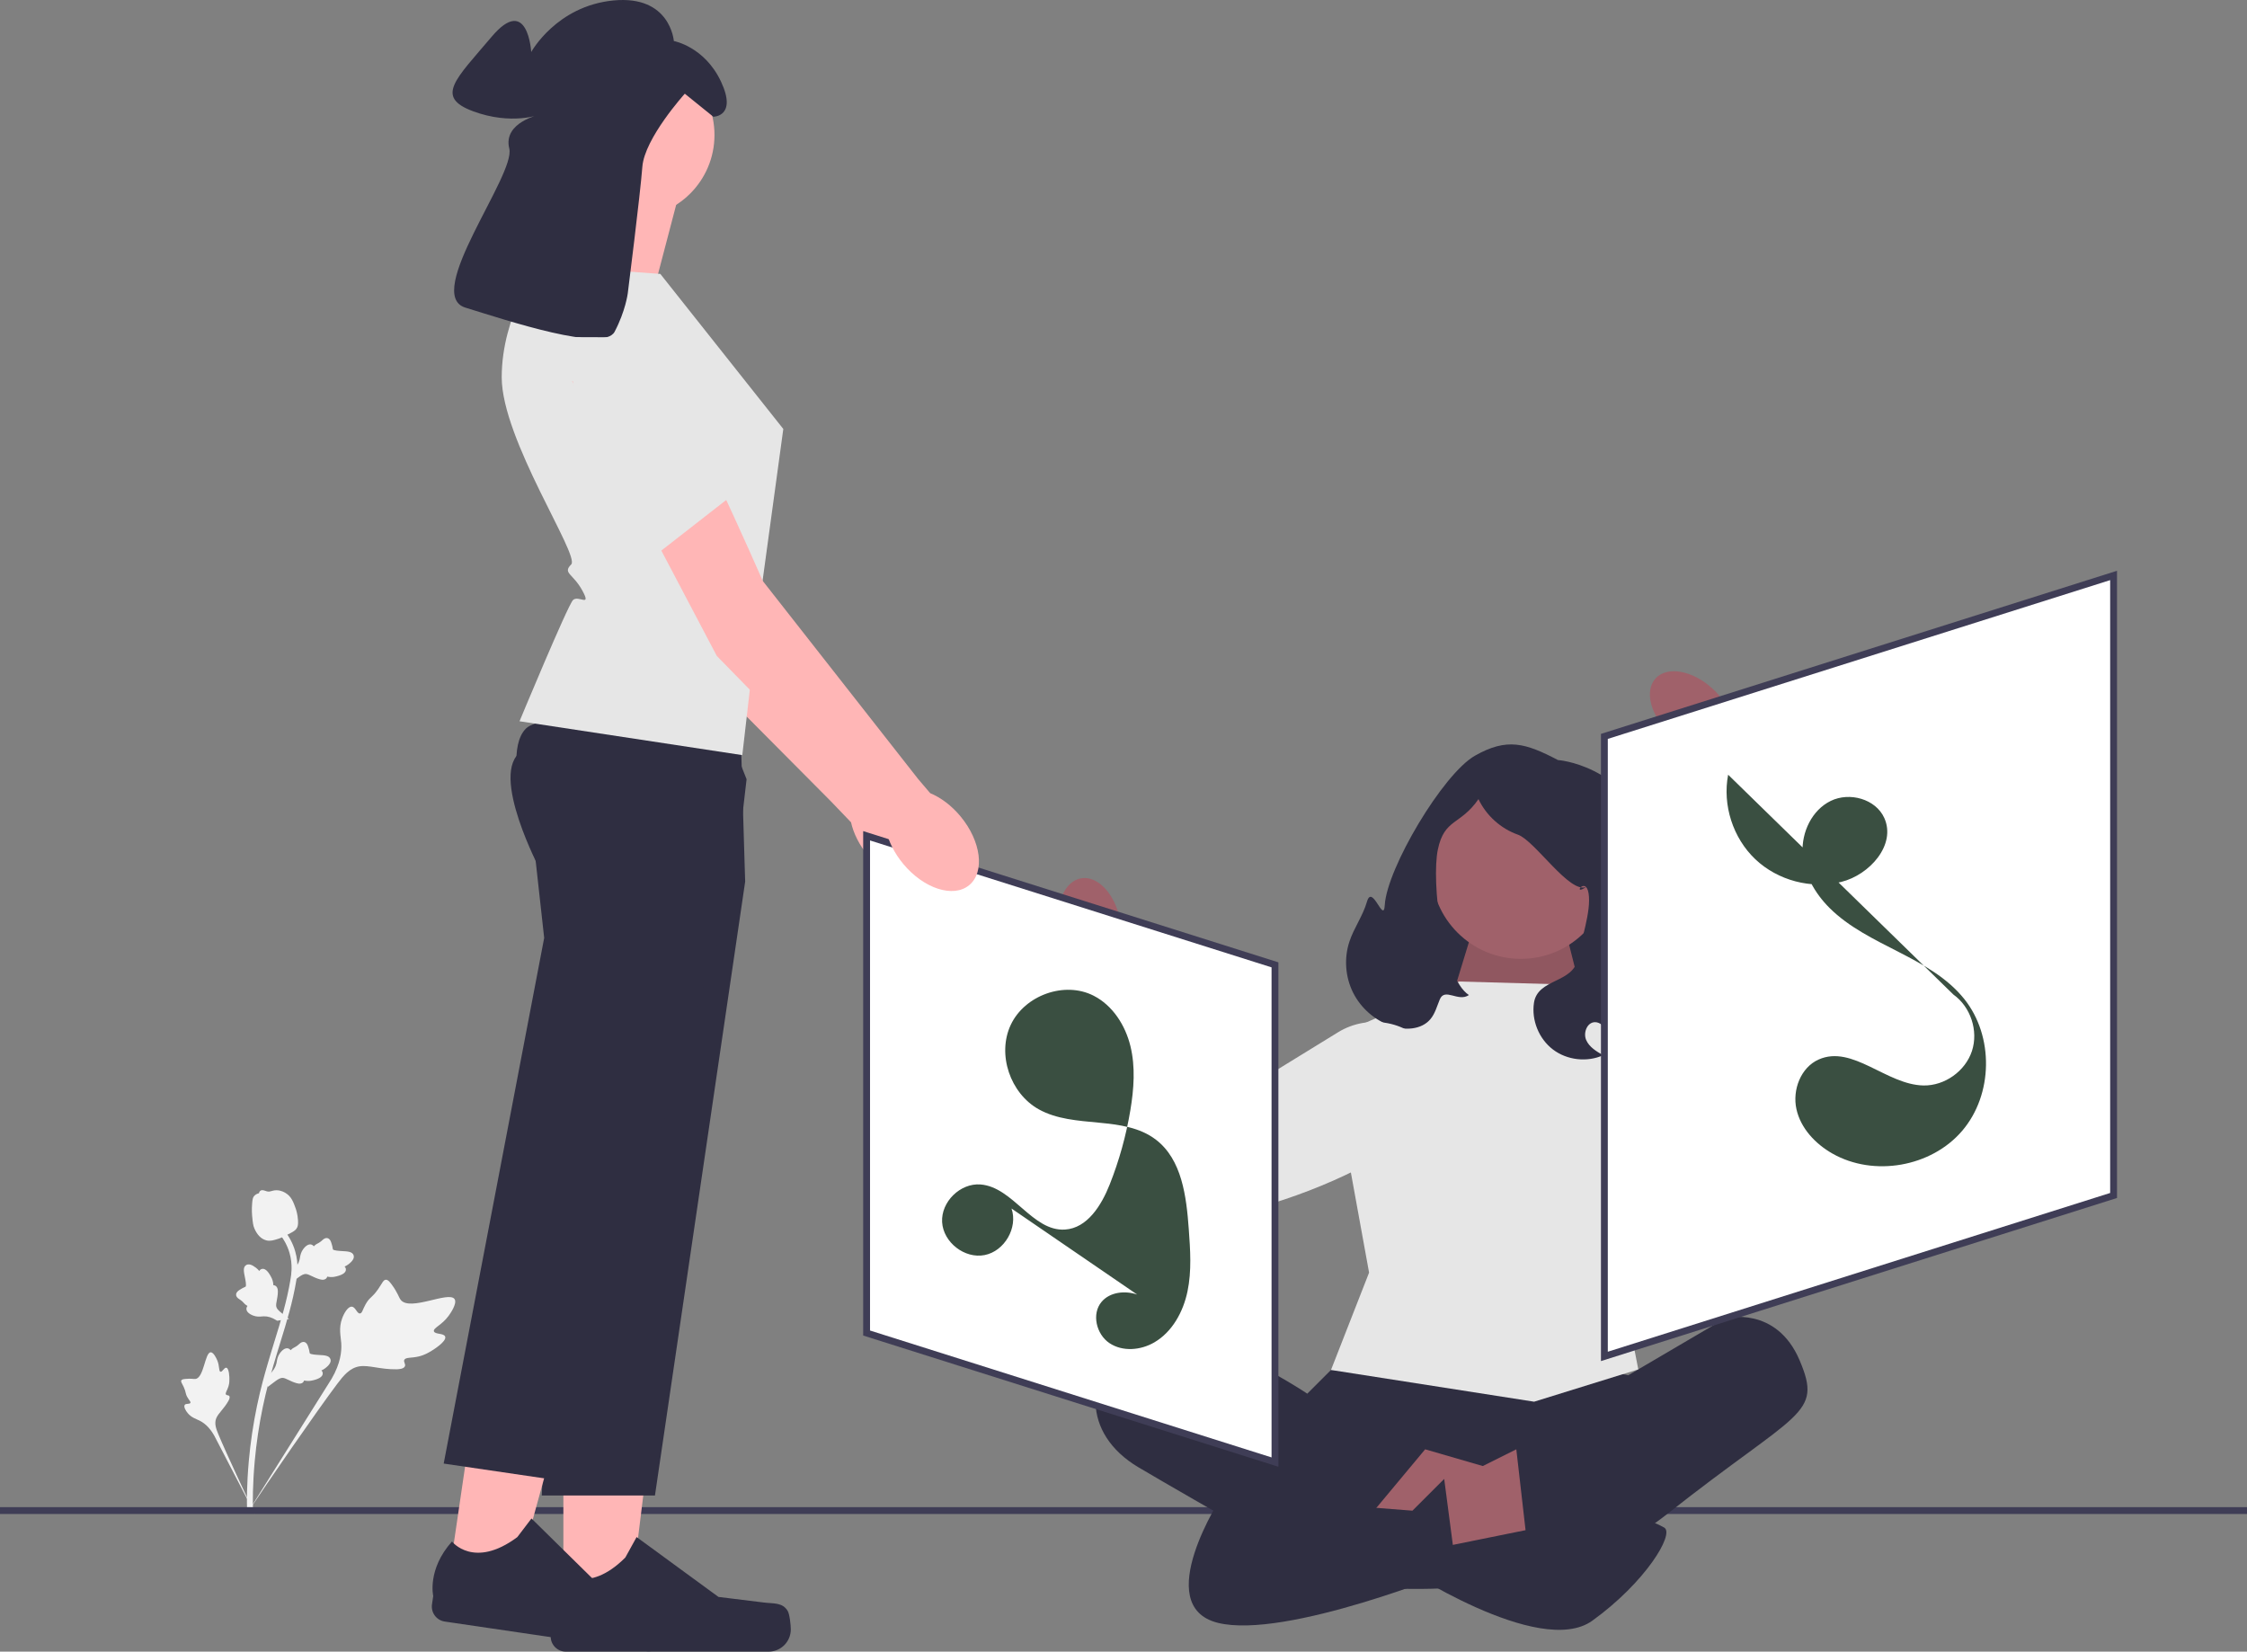
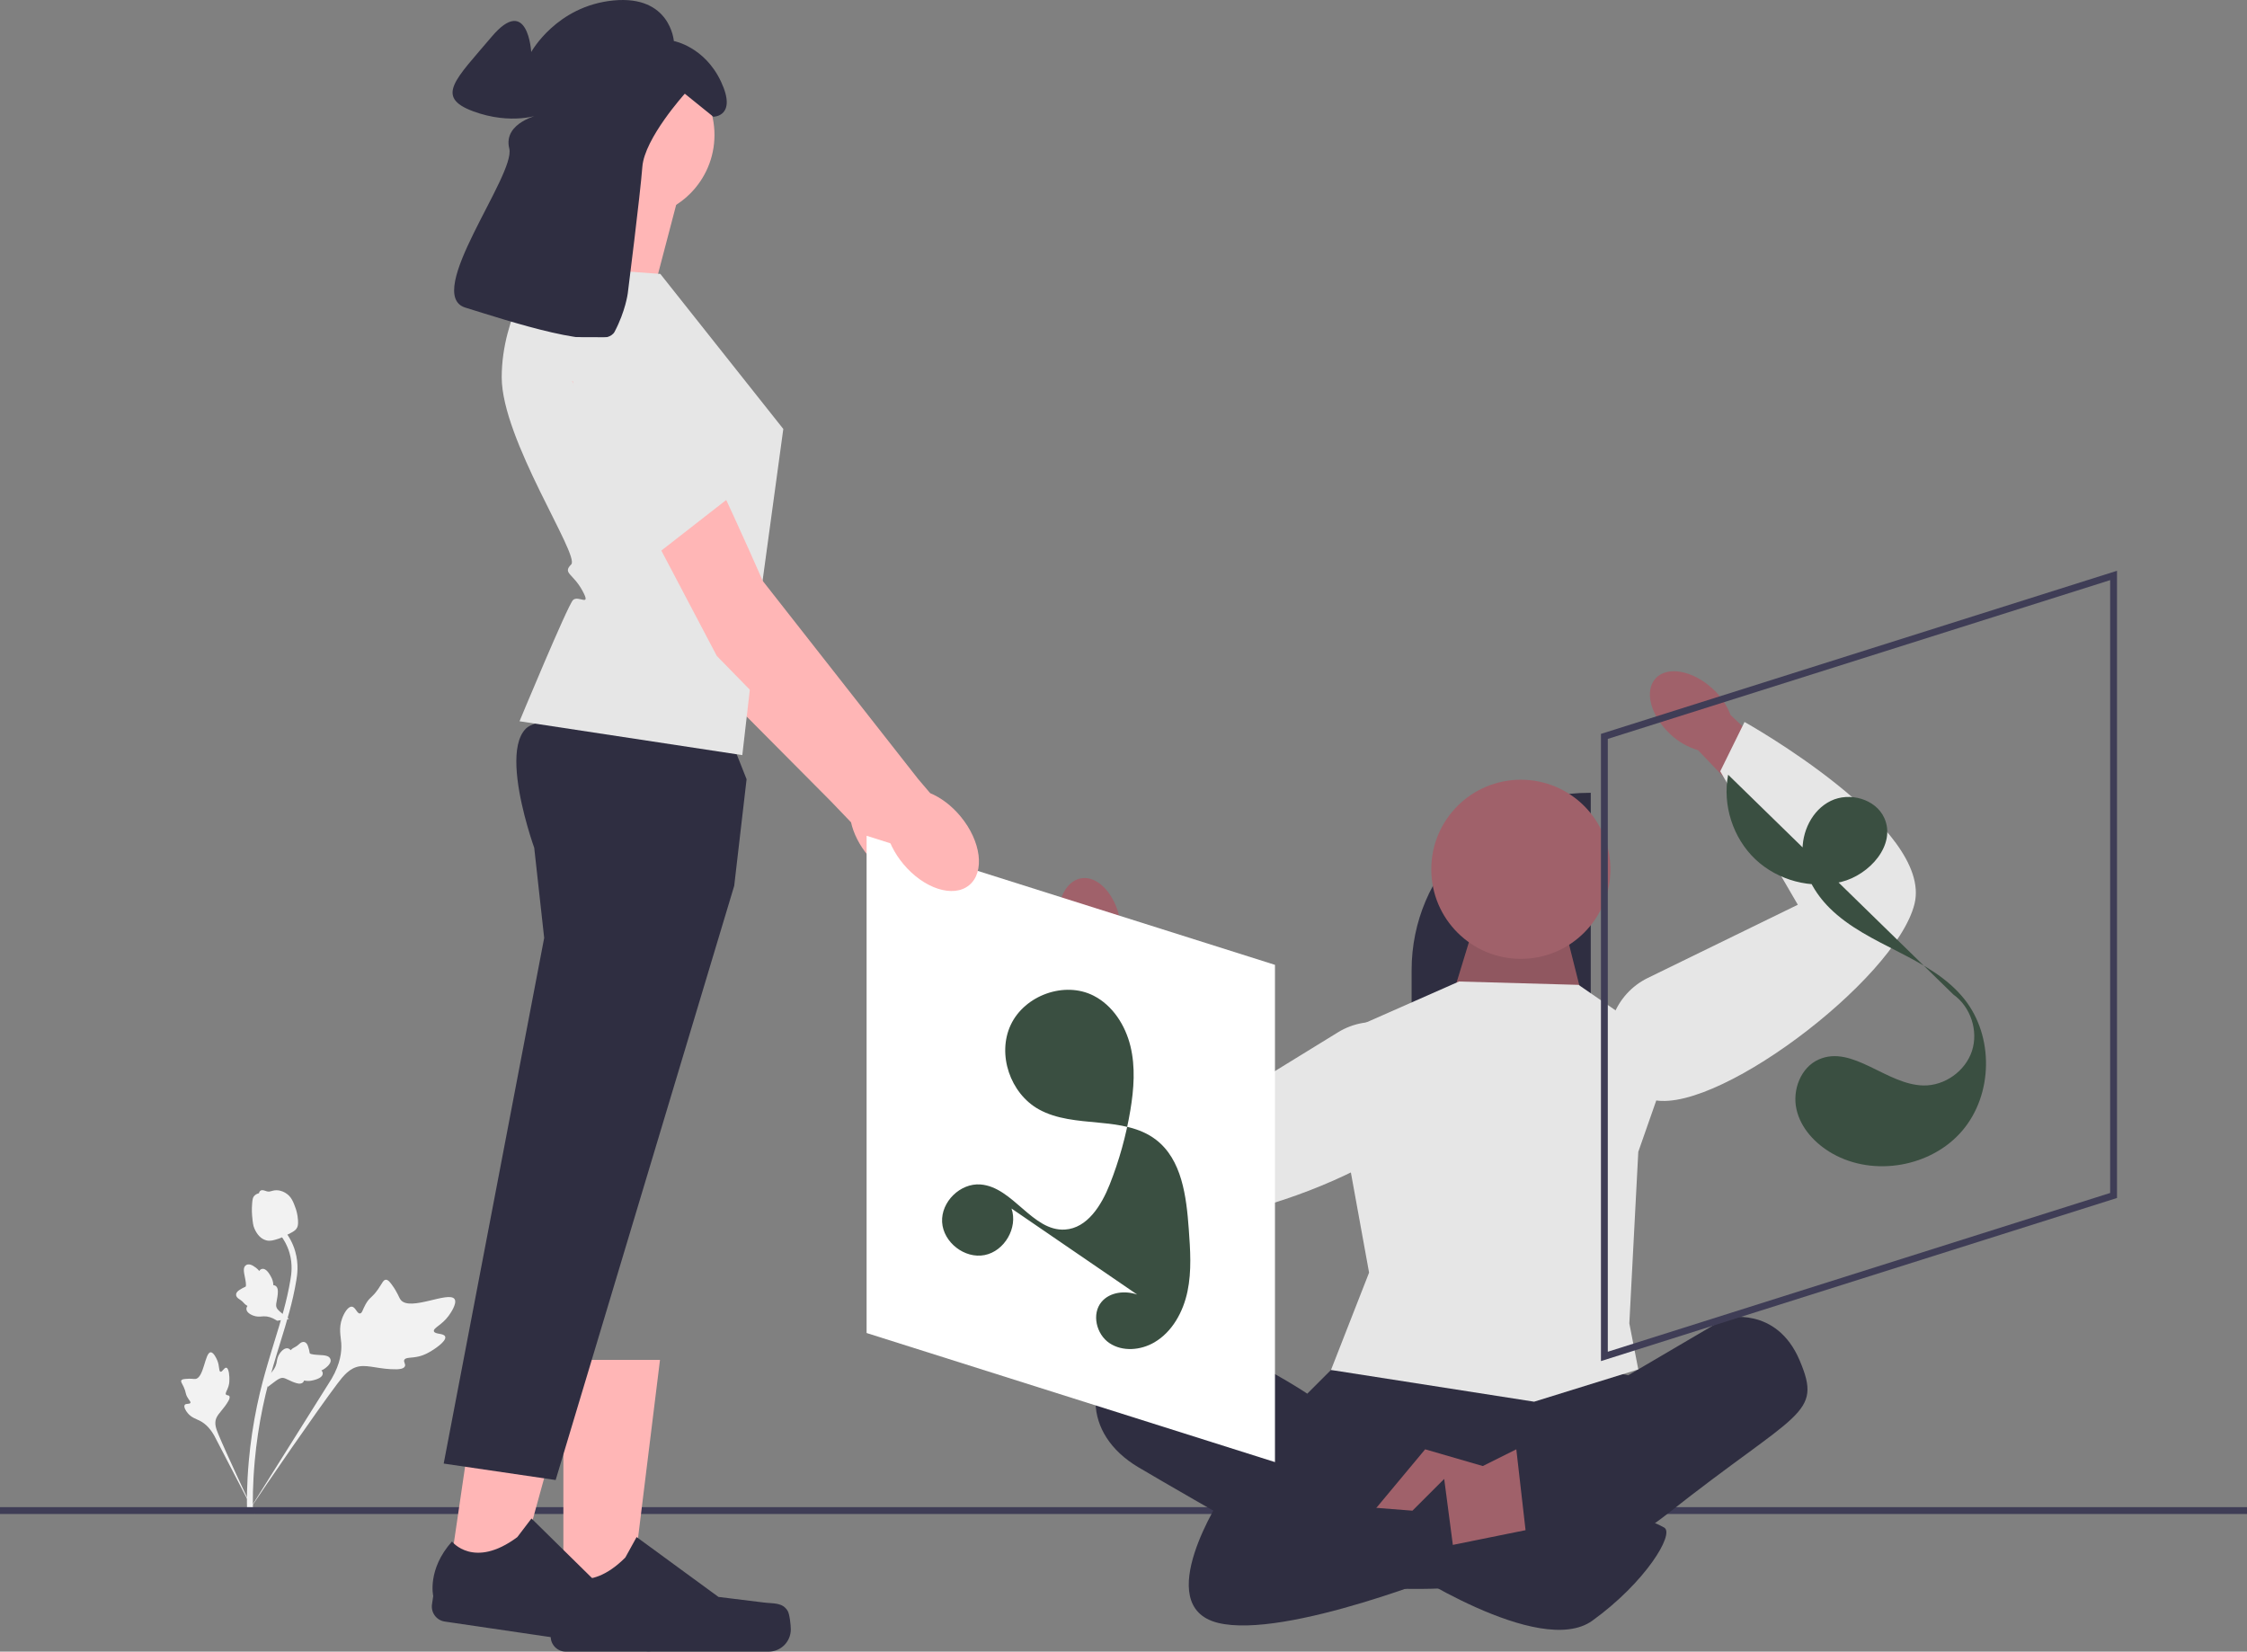
<svg xmlns="http://www.w3.org/2000/svg" width="656" height="482.188" viewBox="0 0 656 482.188">
  <rect x="0" y="0" width="656" height="482.188" fill="#808080" stroke="none" />
  <g>
    <path d="M129.971,390.228c-.354-1.084-3.039-.607-3.296-1.576-.257-.966,2.319-1.776,4.295-4.498,.356-.491,2.601-3.584,1.74-4.886-1.632-2.466-12.988,3.676-15.714,.229-.598-.756-.844-2.055-2.626-4.472-.709-.961-1.164-1.426-1.707-1.412-.771,.019-1.047,.984-2.259,2.732-1.818,2.621-2.474,2.292-3.671,4.439-.889,1.594-.994,2.613-1.635,2.673-.907,.085-1.282-1.9-2.39-1.977-1.131-.079-2.263,1.882-2.824,3.415-1.053,2.875-.401,5.073-.256,7.263,.157,2.38-.212,5.864-2.798,10.336l-24.392,38.862c5.238-7.922,20.108-29.526,26.099-37.45,1.729-2.288,3.588-4.585,6.449-5.017,2.754-.416,6.105,.947,10.782,.867,.546-.009,2.066-.054,2.436-.86,.306-.666-.453-1.245-.177-1.871,.37-.84,2.037-.48,4.308-1.037,1.601-.393,2.689-1.043,3.625-1.602,.282-.169,4.484-2.714,4.012-4.157h-0Z" fill="#f2f2f2" />
    <path d="M66.085,399.301c-.634-.139-1.175,1.316-1.725,1.163-.548-.153-.202-1.651-.968-3.406-.138-.317-1.009-2.311-1.896-2.264-1.681,.089-1.943,7.435-4.421,7.779-.544,.075-1.252-.179-2.953-.001-.676,.071-1.036,.16-1.186,.431-.213,.384,.181,.798,.689,1.897,.762,1.648,.411,1.875,1.119,3.082,.526,.896,.995,1.242,.84,1.574-.22,.47-1.302,.081-1.66,.603-.365,.532,.271,1.654,.861,2.371,1.107,1.346,2.374,1.66,3.491,2.221,1.213,.61,2.817,1.796,4.266,4.355l12.036,23.184c-2.377-4.857-8.69-18.388-10.85-23.615-.624-1.509-1.215-3.084-.602-4.613,.59-1.472,2.226-2.723,3.537-5.042,.153-.271,.57-1.03,.281-1.444-.239-.342-.742-.137-.97-.453-.305-.424,.352-1.138,.734-2.414,.269-.899,.264-1.621,.26-2.241-.001-.187-.038-2.984-.882-3.169v0Z" fill="#f2f2f2" />
    <path d="M78.093,404.958l.378-3.493,.232-.219c1.074-1.015,1.745-2.089,1.997-3.196,.04-.176,.071-.354,.103-.535,.126-.718,.282-1.611,.972-2.538,.386-.517,1.409-1.684,2.463-1.276,.285,.107,.477,.291,.61,.487,.033-.034,.068-.068,.104-.105,.455-.443,.774-.605,1.081-.761,.236-.12,.479-.244,.891-.573,.181-.144,.326-.275,.447-.384,.37-.33,.843-.717,1.491-.564,.687,.188,.923,.843,1.079,1.277,.279,.774,.365,1.306,.422,1.659,.02,.129,.044,.274,.062,.321,.15,.379,2.038,.477,2.748,.518,1.597,.087,2.978,.162,3.31,1.255,.238,.782-.258,1.635-1.519,2.603-.393,.301-.785,.509-1.127,.664,.21,.199,.378,.469,.388,.838h0c.023,.872-.872,1.542-2.659,1.993-.444,.113-1.042,.263-1.823,.226-.368-.018-.691-.075-.966-.127-.041,.157-.116,.32-.252,.474-.398,.455-1.04,.571-1.912,.314-.963-.268-1.723-.633-2.395-.954-.586-.279-1.092-.518-1.516-.583-.789-.11-1.525,.377-2.405,1.025l-2.206,1.655h-0Z" fill="#f2f2f2" />
    <path d="M84.389,385.063l-3.475,.52-.271-.169c-1.254-.781-2.464-1.158-3.598-1.121-.18,.006-.36,.021-.544,.036-.727,.061-1.63,.136-2.702-.296-.598-.243-1.987-.935-1.859-2.059,.031-.302,.161-.535,.316-.714-.041-.024-.083-.048-.128-.075-.544-.328-.781-.595-1.01-.853-.176-.198-.357-.402-.781-.717-.186-.138-.348-.245-.485-.335-.413-.274-.907-.634-.924-1.299,.007-.712,.582-1.106,.962-1.368,.678-.466,1.171-.684,1.498-.829,.12-.052,.254-.112,.295-.142,.328-.242-.056-2.092-.196-2.79-.321-1.566-.599-2.922,.374-3.52,.696-.429,1.647-.165,2.903,.809,.391,.304,.691,.631,.928,.922,.139-.254,.358-.485,.712-.588h0c.838-.244,1.712,.452,2.602,2.066,.222,.401,.519,.941,.681,1.707,.076,.361,.103,.687,.122,.966,.162-0,.339,.031,.522,.123,.541,.269,.816,.861,.789,1.77-.015,.999-.175,1.828-.315,2.558-.121,.638-.224,1.188-.18,1.614,.093,.791,.751,1.379,1.602,2.066l2.16,1.714h-0Z" fill="#f2f2f2" />
-     <path d="M84.857,374.629l.378-3.493,.232-.219c1.074-1.015,1.745-2.089,1.997-3.196,.04-.176,.071-.354,.103-.535,.126-.718,.282-1.611,.972-2.538,.386-.517,1.409-1.684,2.463-1.276,.285,.107,.477,.291,.61,.487,.033-.034,.068-.068,.104-.105,.455-.443,.774-.605,1.081-.761,.236-.12,.479-.244,.891-.573,.181-.144,.326-.275,.447-.384,.37-.33,.843-.717,1.491-.564,.687,.188,.923,.843,1.079,1.277,.279,.774,.365,1.306,.422,1.659,.02,.129,.044,.274,.062,.321,.15,.379,2.038,.477,2.748,.518,1.597,.087,2.978,.162,3.31,1.255,.238,.782-.258,1.635-1.519,2.603-.393,.301-.785,.509-1.127,.664,.21,.199,.378,.469,.388,.838h0c.023,.872-.872,1.542-2.659,1.993-.444,.113-1.042,.263-1.823,.226-.368-.018-.691-.075-.966-.127-.041,.157-.116,.32-.252,.474-.398,.455-1.04,.571-1.912,.314-.963-.268-1.723-.633-2.395-.954-.586-.279-1.092-.518-1.516-.583-.789-.11-1.525,.377-2.405,1.025l-2.206,1.655h-0Z" fill="#f2f2f2" />
    <path d="M73.591,441.554l-.614-.607,.011-.863-.011,.863-.854-.09c.004-.08-.002-.268-.008-.561-.033-1.607-.135-6.497,.546-14.011,.475-5.245,1.27-10.569,2.362-15.827,1.093-5.266,2.228-9.185,3.14-12.334,.688-2.375,1.382-4.628,2.06-6.823,1.809-5.863,3.516-11.402,4.574-17.719,.237-1.41,.728-4.346-.278-7.811-.584-2.01-1.584-3.901-2.972-5.62l1.344-1.085c1.532,1.9,2.638,3.995,3.286,6.226,1.116,3.842,.58,7.04,.323,8.577-1.076,6.429-2.801,12.021-4.628,17.941-.674,2.187-1.366,4.43-2.051,6.795-.903,3.12-2.028,7.005-3.107,12.203-1.079,5.195-1.864,10.454-2.334,15.633-.672,7.419-.571,12.237-.538,13.819,.017,.845,.021,1.022-.251,1.295v-0Z" fill="#f2f2f2" />
    <path d="M77.858,362.138c-.069-.015-.139-.033-.208-.053-1.418-.397-2.555-1.553-3.381-3.433-.387-.884-.478-1.815-.66-3.671-.029-.286-.155-1.734,0-3.653,.101-1.254,.236-1.758,.577-2.153,.379-.441,.89-.693,1.429-.82,.015-.166,.069-.328,.177-.482,.444-.639,1.187-.376,1.59-.24,.203,.073,.456,.166,.741,.214,.447,.077,.715-.001,1.119-.118,.387-.112,.868-.252,1.533-.24,1.312,.018,2.284,.608,2.604,.802,1.687,1.014,2.269,2.631,2.943,4.503,.134,.375,.578,1.732,.682,3.479,.075,1.26-.09,1.776-.28,2.145-.387,.758-.979,1.11-2.449,1.85-1.536,.775-2.306,1.163-2.938,1.362-1.47,.462-2.393,.751-3.479,.509v0Z" fill="#f2f2f2" />
  </g>
  <g>
    <path d="M272.893,256.007c4.584-3.873,3.367-12.851-2.719-20.055-2.664-3.153-5.819-5.443-8.909-6.697l-3.552-4.099-45.867-57.47s-25.4-57.171-32.899-63.347c-7.498-6.176-16.32-2.961-16.32-2.961l-6.883,8.516,42.892,79.824,43.897,44.177,5.926,6.178c.72,3.256,2.451,6.75,5.115,9.903,6.085,7.204,14.735,9.904,19.319,6.031Z" fill="#ffb6b6" />
    <polygon points="186.313 114.968 197.807 131.826 214.308 156.248 184.658 166.504 158.48 121.585 186.313 114.968" fill="#e6e6e6" />
  </g>
  <rect y="440" width="656" height="2" fill="#3f3d56" />
  <path d="M412.112,231.462h52.301v17.76c0,28.568-23.194,51.762-51.762,51.762h-.539v-69.522h0Z" transform="translate(876.525 532.446) rotate(-180)" fill="#2f2e41" />
  <polygon points="423.767 291.684 432.436 263.311 454.674 262.198 464.413 300.984 423.767 291.684" fill="#a0616a" />
  <polygon points="423.767 291.684 432.436 263.311 454.674 262.198 464.413 300.984 423.767 291.684" opacity=".1" />
  <circle cx="444.003" cy="253.785" r="26.15" fill="#a0616a" />
  <path d="M388.577,399.952l-6.922,6.922s-36.984-24.807-51.169-15.555c-14.185,9.251-14.802,27.166,1.877,37.049,16.679,9.884,59.302,33.975,59.302,33.975,0,0,56.831,9.884,95.131-20.385s45.403-28.725,38.608-44.786-21.621-12.355-21.621-12.355l-28.416,16.679-11.737-2.471-75.055,.927Z" fill="#2f2e41" />
  <polyline points="390.121 407.674 419.773 420.646 408.653 447.209 364.794 436.707" fill="#2f2e41" />
  <polyline points="465.91 407.674 425.95 426.206 441.393 458.328 485.87 439.178" fill="#2f2e41" />
  <polygon points="425.95 286.547 387.342 303.586 399.696 371.536 388.577 399.952 447.879 409.218 478.29 399.782 475.677 386.362 478.29 336.277 488.65 306.674 460.852 287.525 425.95 286.547" fill="#e6e6e6" />
  <polygon points="416.066 423.117 435.216 428.677 425.95 451.38 400.623 441.649 416.066 423.117" fill="#a0616a" />
  <polygon points="442.68 423.117 419.155 434.854 419.155 452.78 445.717 449.68 442.68 423.117" fill="#a0616a" />
  <path d="M408.653,457.092s40.77,27.18,56.214,16.061c15.443-11.119,24.092-25.327,21.003-27.18-3.089-1.853-12.355-4.942-12.355-4.942l-51.89,10.501-12.972,5.56Z" fill="#2f2e41" />
  <path d="M356.764,436.707s-21.003,32.122-1.235,37.064c19.767,4.942,69.582-15.443,69.582-15.443l-3.485-26.563-9.266,9.266-55.596-4.324Z" fill="#2f2e41" />
  <g>
    <path id="uuid-f90347b5-01d3-4a65-adde-e3fff0e81842-147" d="M487.663,214.367c-5.778-5.341-7.706-12.652-4.306-16.329,3.4-3.677,10.839-2.327,16.618,3.017,2.338,2.103,4.138,4.735,5.25,7.677l24.197,22.94-11.007,11.125-22.685-23.796c-3.02-.878-5.787-2.468-8.067-4.634Z" fill="#a0616a" />
    <path d="M481.082,285.499l43.783-21.367-22.649-38.953,7.09-14.405s55.119,30.726,49.634,53.083c-5.485,22.358-60.157,63.431-77.617,56.864-5.301-1.993-8.371-5.551-10.078-9.539-4.167-9.738,.317-21.038,9.837-25.684Z" fill="#e6e6e6" />
  </g>
-   <path d="M393.939,274.941c1.33-4.044,3.956-7.585,5.131-11.678,1.56-5.434,4.881,6.621,5.205,.977,.616-10.727,16.988-38.321,26.334-43.621,9.347-5.3,14.715-3.702,24.237,1.276,0,0,4.622,.294,10.377,3.135,5.754,2.841,10.934,7.391,13.172,13.406,1.774,4.767,1.578,10.003,2.17,15.055,1.651,14.075,9.541,27.461,7.848,41.531-.528,4.39-2.197,8.929-5.786,11.511-3.589,2.582-9.388,2.301-11.75-1.436-.806-1.275-1.147-2.788-1.838-4.13-.691-1.341-1.939-2.592-3.448-2.55-2.267,.063-3.421,3.105-2.527,5.189s2.995,3.343,4.967,4.462c-4.697,2.113-10.525,1.455-14.633-1.653-4.108-3.108-6.326-8.536-5.57-13.631,1.065-7.18,11.525-5.694,12.757-12.847,.897-5.207,4.047-13.921,3.189-19.134-.858-5.214-4.979,1.099-.638-1.913-4.776,2.302-14.992-13.448-19.992-15.213-5-1.764-9.239-5.584-11.513-10.374-5.303,7.687-9.968,5.6-11.867,14.744-1.899,9.144,1.254,37.349,9.074,42.454-3.13,2.135-7.022-2.242-8.49,1.25-.832,1.979-1.371,4.143-2.752,5.787-2.637,3.139-7.506,3.329-11.388,2.01-4.812-1.636-8.927-5.23-11.196-9.779-2.269-4.549-2.664-9.997-1.076-14.826Z" fill="#2f2e41" />
  <g>
    <path id="uuid-bae71f6d-0a8e-4bcd-ae8c-7ec40a5eb615-148" d="M327.046,268.812c-1.413-7.741-6.553-13.286-11.479-12.386-4.926,.9-7.772,7.904-6.357,15.648,.523,3.101,1.781,6.031,3.668,8.547l6.403,32.722,15.291-3.332-7.935-31.904c.877-3.021,1.017-6.208,.41-9.294Z" fill="#a0616a" />
    <path d="M390.63,301.372l-41.502,25.517-20.752-39.996-15.961-1.732s-3.594,63.002,18.222,70.351c21.816,7.349,85.79-16.801,89.603-35.062,1.157-5.544-.201-10.043-2.654-13.621-5.99-8.736-17.933-11.005-26.956-5.458Z" fill="#e6e6e6" />
  </g>
-   <polygon points="617.051 349.012 468.39 395.999 468.39 214.986 617.051 168 617.051 349.012" fill="#fff" />
  <path d="M467.39,397.364V214.254l150.661-47.619v183.11l-150.661,47.619Zm2-181.646v178.915l146.661-46.354V169.365l-146.661,46.354Z" fill="#3f3d56" />
  <polygon points="253 389.167 372.222 426.849 372.222 281.682 253 244 253 389.167" fill="#fff" />
-   <path d="M373.223,428.214l-1.302-.412-119.921-37.902V242.635l1.302,.412,119.921,37.902v147.265Zm-119.223-39.779l117.223,37.049v-143.069l-117.223-37.049v143.069Z" fill="#3f3d56" />
  <path d="M504.521,226.173c-1.699,8.856,1.401,18.486,7.947,24.688,6.546,6.202,16.328,8.779,25.08,6.606,8.309-2.063,16.08-10.849,12.565-18.656-2.506-5.566-10.15-7.671-15.636-4.995s-8.537,9.109-8.22,15.205,3.56,11.762,7.888,16.067c11.288,11.228,29.367,14.139,39.316,26.569,8.688,10.854,8.421,27.89-.604,38.466-9.024,10.576-25.806,13.521-37.892,6.65-4.982-2.832-9.268-7.376-10.505-12.971s1.256-12.157,6.491-14.488c9.873-4.395,19.815,7.41,30.62,7.583,6.189,.099,12.2-4.182,14.13-10.063,1.93-5.881-.375-12.891-5.419-16.479" fill="#3a4f41" />
  <path d="M295.311,352.825c1.911,5.609-2.05,12.45-7.866,13.586s-12.059-3.712-12.399-9.629c-.34-5.916,5.307-11.447,11.215-10.985,9.519,.745,15.139,13.773,24.668,13.164,6.519-.417,10.638-7.085,13.044-13.158,2.771-6.993,4.797-14.281,6.034-21.7,1.032-6.189,1.505-12.597,.017-18.693s-5.176-11.883-10.767-14.731c-8.493-4.326-20.118-.106-24.173,8.519s-.149,20.021,8.177,24.659c10.412,5.801,24.754,1.623,34.214,8.874,7.582,5.811,8.885,16.528,9.577,26.055,.441,6.077,.877,12.248-.367,18.212-1.244,5.964-4.413,11.802-9.668,14.885-3.98,2.335-9.294,2.798-13.124,.225s-5.268-8.528-2.29-12.053c2.438-2.885,6.877-3.345,10.446-2.106s6.473,3.836,9.274,6.37" fill="#3a4f41" />
  <path d="M197.983,57.597l-8.325,31.738-31.738-6.244s12.487-22.893,9.365-33.299l30.698,7.805Z" fill="#ffb6b6" />
  <g>
    <polygon points="164.479 470.732 183.591 470.73 192.683 397.009 164.475 397.011 164.479 470.732" fill="#ffb6b6" />
    <path d="M229.961,470.298h0c.595,1.002,.909,4.237,.909,5.403h0c0,3.583-2.904,6.487-6.487,6.487h-59.189c-2.444,0-4.425-1.981-4.425-4.425v-2.464s-2.928-7.406,3.1-16.535c0,0,7.492,7.148,18.688-4.048l3.301-5.981,23.898,17.478,13.246,1.631c2.898,.357,5.467-.055,6.958,2.455h0Z" fill="#2f2e41" />
  </g>
-   <path d="M217.548,257.382l-26.336,179.216h-33.043l4.394-102.301,2.312-53.79-6.706-25.604s-3.058-5.691-5.633-12.59c-2.903-7.785-5.197-17.119-1.792-21.544,1.253-1.632,4.509-2.839,8.935-3.738,2.704-.552,5.852-.983,9.25-1.317,19.54-1.933,47.335-.726,47.335-.726l.707,23.317,.392,13.02,.186,6.057Z" fill="#2f2e41" />
  <g>
    <polygon points="130.811 461.967 149.721 464.745 169.439 393.131 141.531 389.03 130.811 461.967" fill="#ffb6b6" />
    <path d="M195.66,471.063h0c.443,1.078,.283,4.324,.114,5.477h0c-.521,3.544-3.817,5.995-7.361,5.474l-58.56-8.61c-2.418-.355-4.09-2.604-3.735-5.022l.358-2.438s-1.82-7.753,5.472-15.908c0,0,6.373,8.162,19.078-1.286l4.136-5.437,21.102,20.768,12.868,3.54c2.815,.774,5.417,.741,6.527,3.441l0,0Z" fill="#2f2e41" />
  </g>
  <path d="M217.962,227.494l-3.612,31.109-19.7,65.555-32.429,107.926-32.687-4.804,29.337-153.455-2.905-26.313s-.946-2.616-2.03-6.445c-2.152-7.575-4.852-19.912-1.882-26.205,.401-.855,.904-1.598,1.527-2.199,1.168-1.133,3.542-1.821,6.723-2.186,13.296-1.503,40.677,2.795,52.861,4.905l4.797,12.111Z" fill="#2f2e41" />
  <path d="M192.78,79.97l35.901,45.266-6.444,47.194-5.523,48.021-65.038-9.886s14.048-33.82,15.609-35.38,5.482,2.294,2.741-2.755-5.863-5.049-3.261-7.651-20.292-36.421-20.292-54.632,10.926-32.779,10.926-32.779l35.38,2.602Z" fill="#e6e6e6" />
  <circle cx="184.404" cy="39.406" r="24.185" fill="#ffb6b6" />
  <path d="M183.273,85.646s3.619-28.635,4.259-36.962c.641-8.327,12.395-21.328,12.395-21.328l8.327,6.726s7.046,0,2.242-10.249c-4.804-10.249-13.772-11.85-13.772-11.85,0,0-.961-13.452-17.615-11.85-16.654,1.601-24.021,15.053-24.021,15.053,0,0-.961-16.975-11.53-4.484s-16.654,17.615-5.445,21.779c11.21,4.164,19.537,.961,19.537,.961,0,0-10.889,2.242-8.968,9.929s-25.302,42.597-12.811,46.44c12.491,3.843,40.355,13.131,43.558,7.046,3.203-6.085,3.843-11.21,3.843-11.21Z" fill="#2f2e41" />
  <path d="M282.967,258.406c4.616-3.834,3.475-12.823-2.55-20.077-2.637-3.176-5.773-5.492-8.853-6.772l-3.517-4.129-45.384-57.853s-24.92-57.382-32.367-63.621c-7.446-6.239-16.294-3.097-16.294-3.097l-6.954,8.458,42.221,80.181,43.525,44.543,5.874,6.228c.693,3.262,2.394,6.77,5.032,9.945,6.025,7.254,14.651,10.027,19.268,6.193Z" fill="#ffb6b6" />
  <path d="M164.412,98.41s11.11,57.654,23.753,66.154l25.193-19.644s2.205-.095-1.899-4.73c-4.103-4.635-3.053-14.588-3.053-14.588,0,0,1.846,2.389-2.171-.927-4.018-3.316-.277-26.123-.277-26.123l-41.546-.142Z" fill="#e6e6e6" />
</svg>